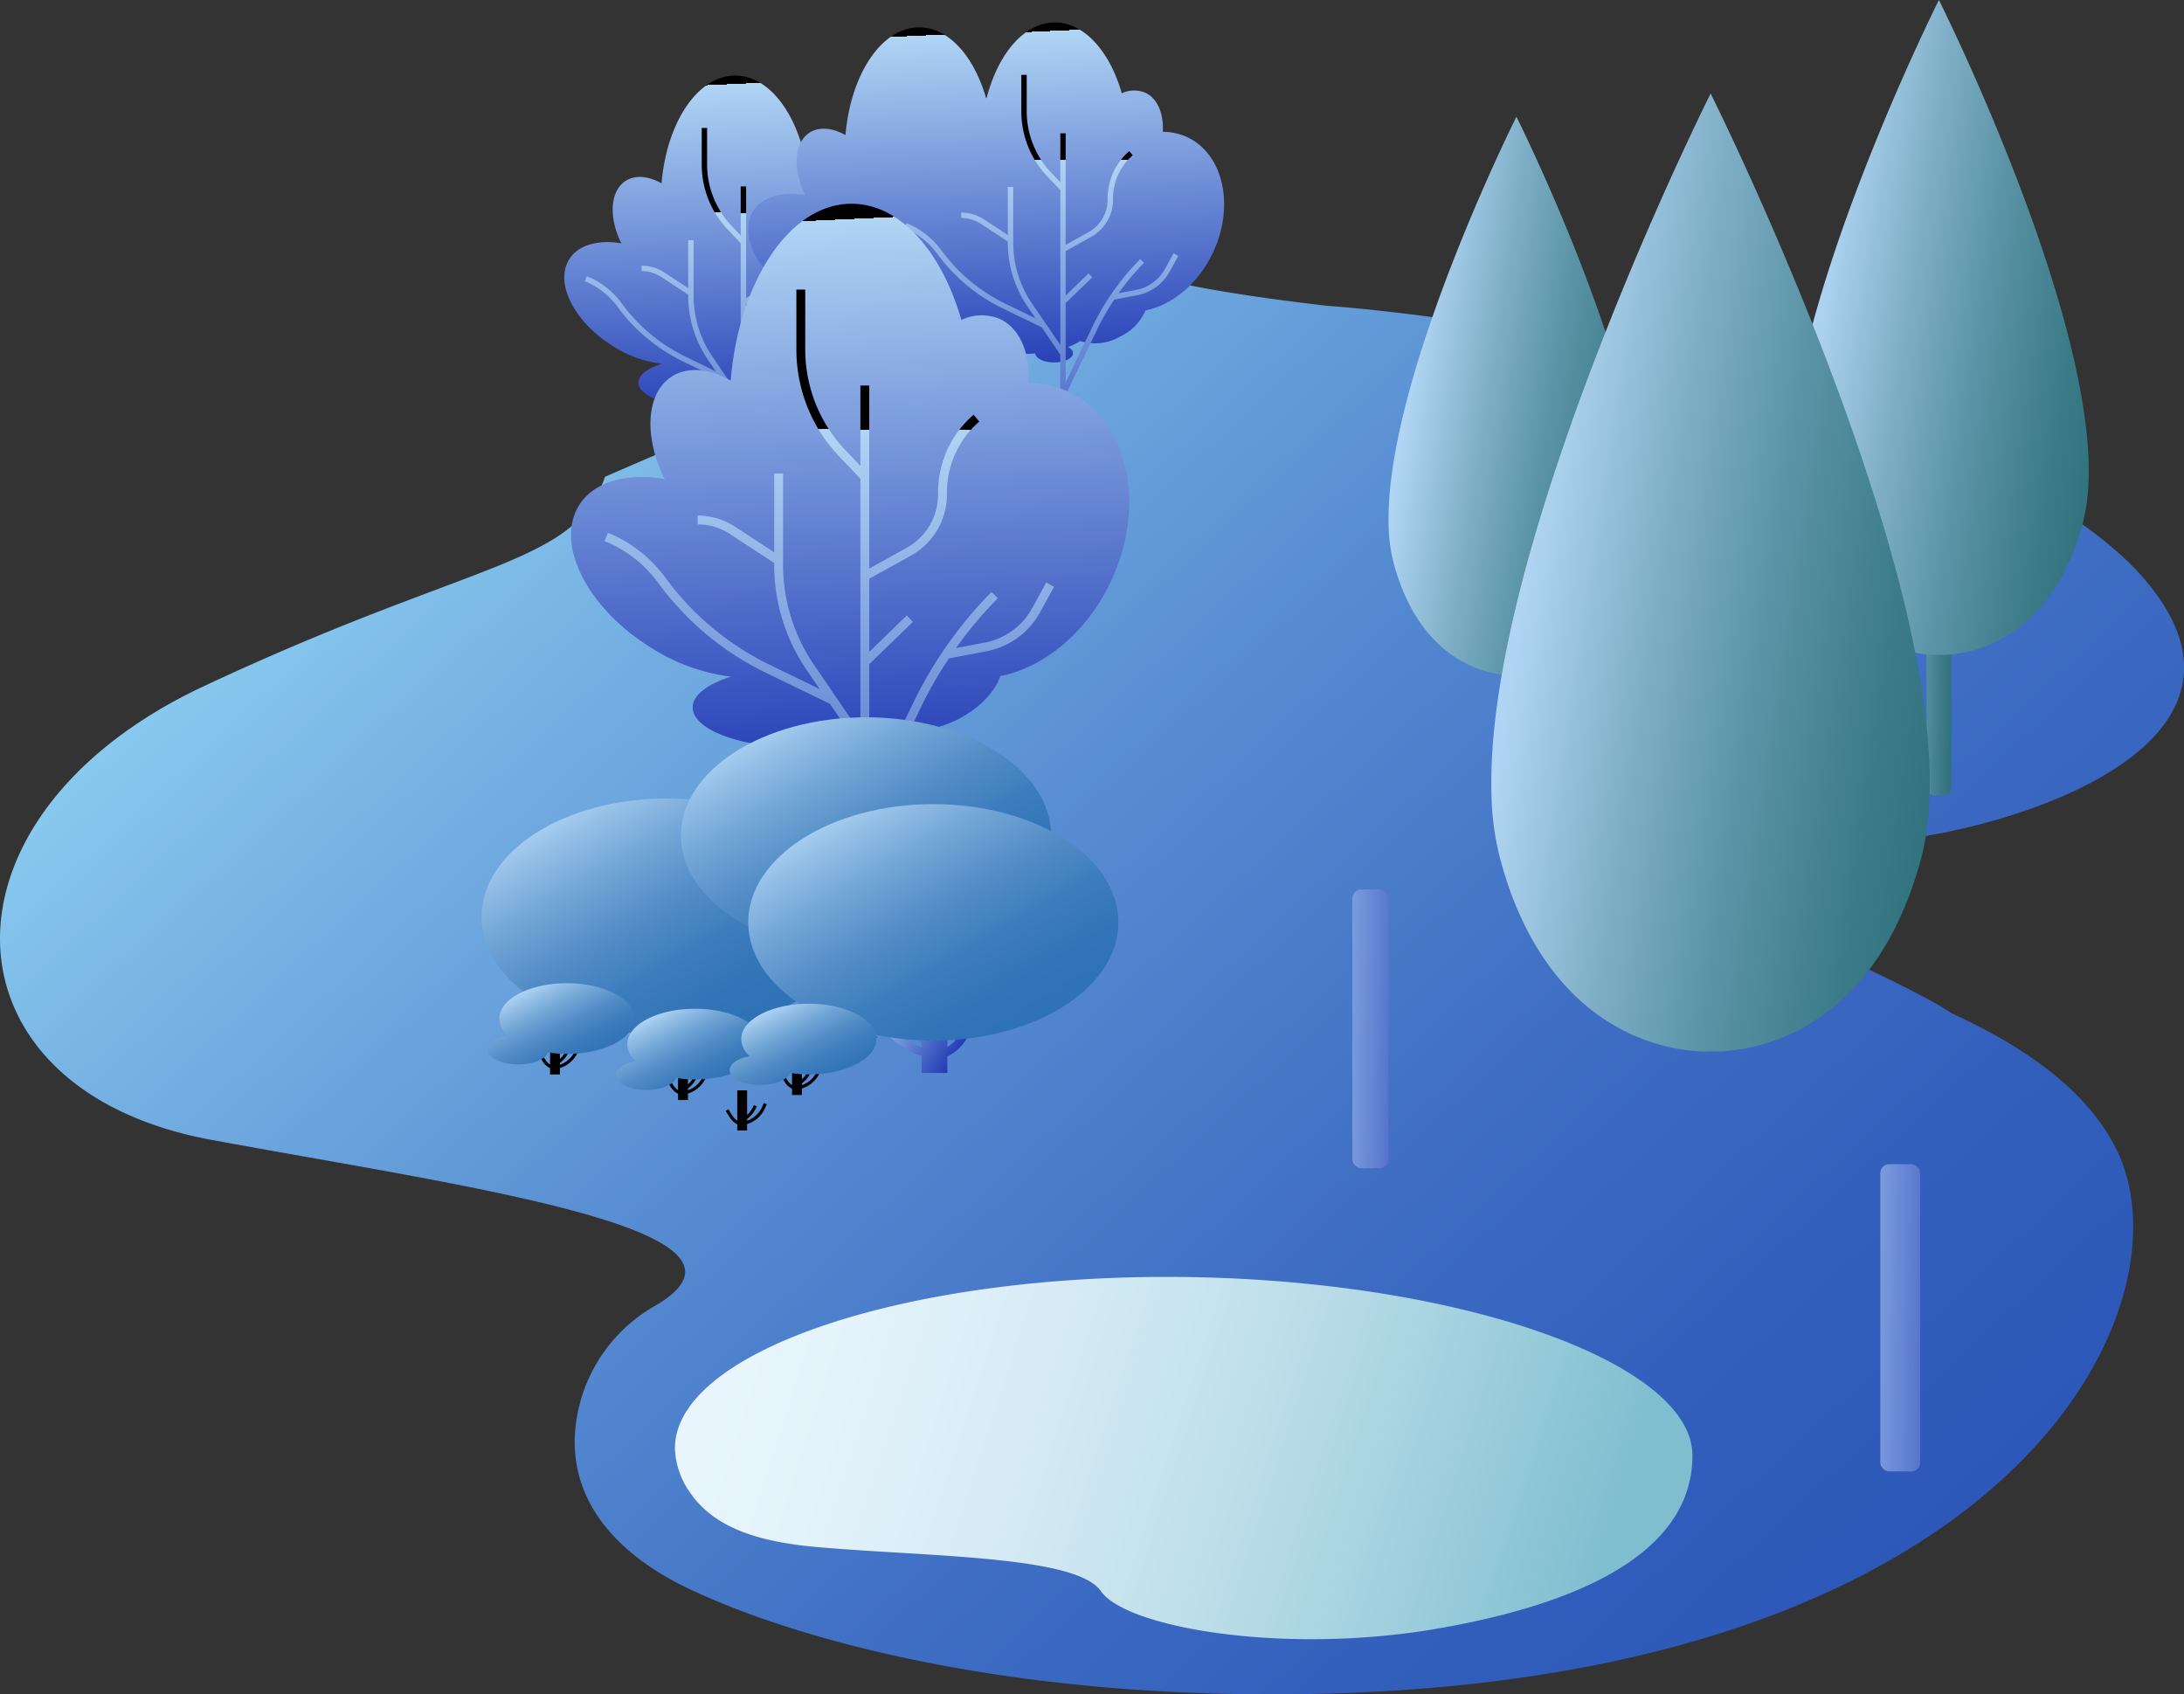
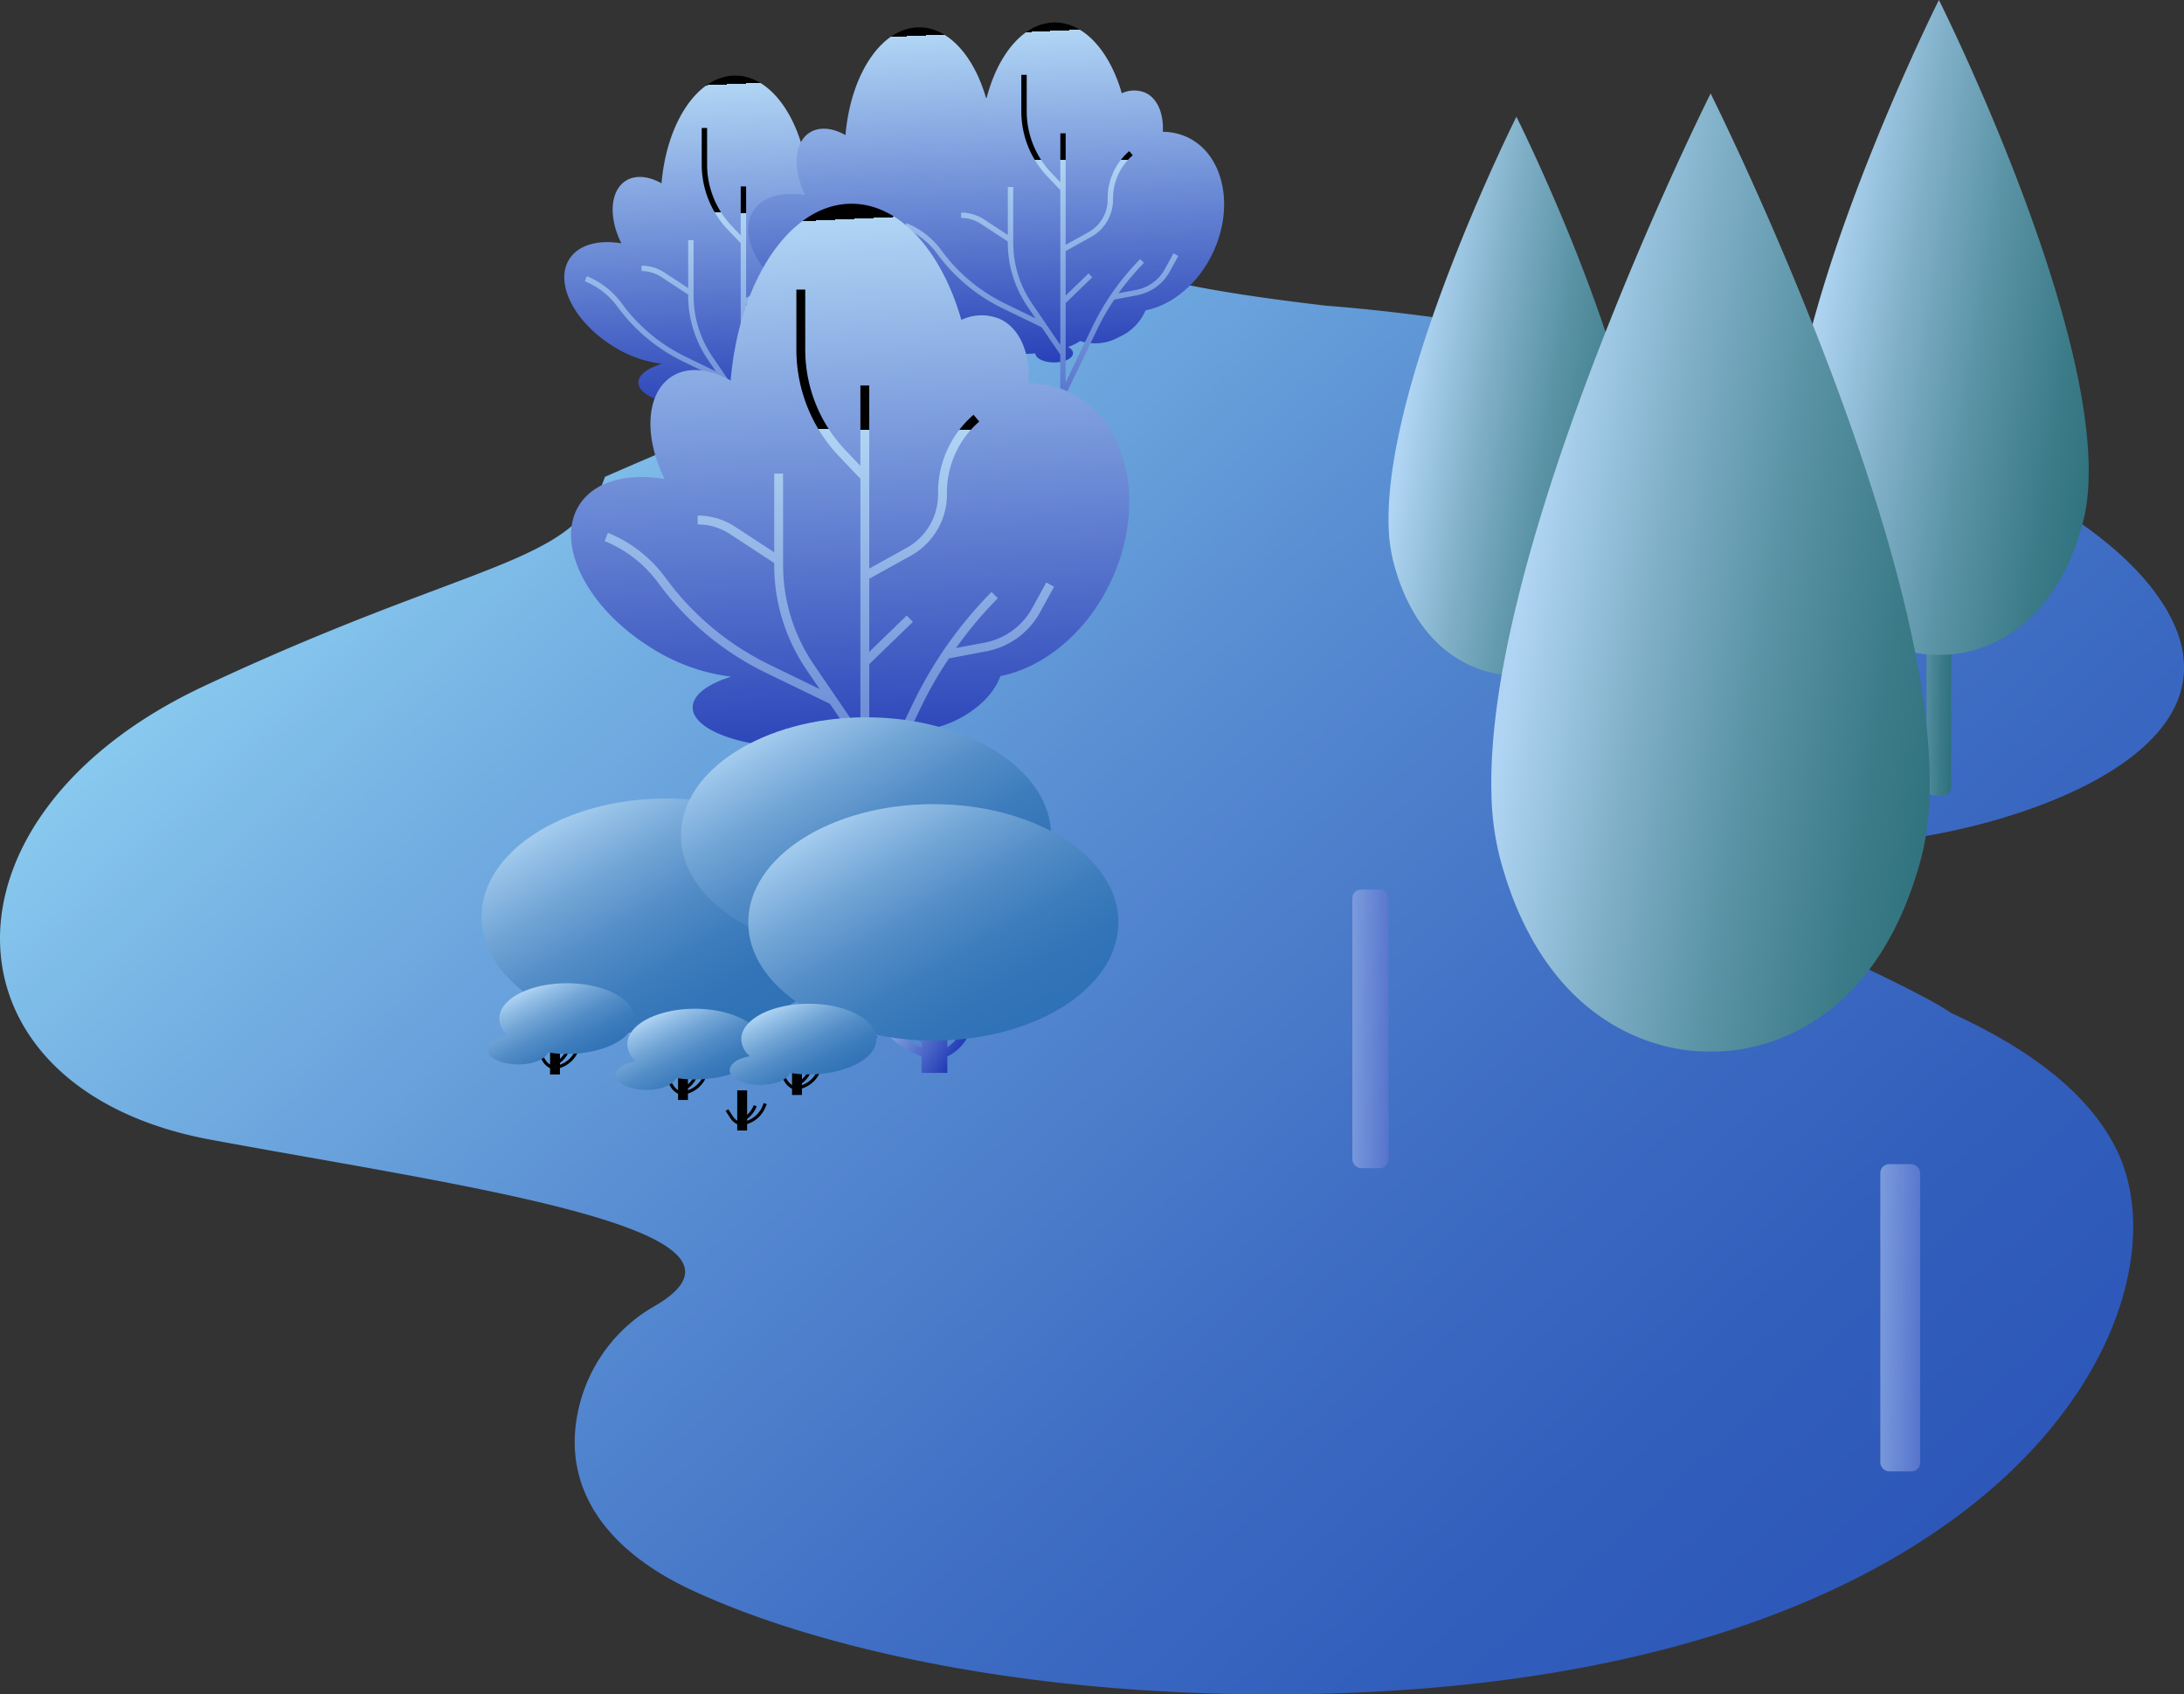
<svg xmlns="http://www.w3.org/2000/svg" xmlns:xlink="http://www.w3.org/1999/xlink" width="307.866" height="238.831" viewBox="0 0 307.866 238.831">
  <rect x="0" y="0" width="307.866" height="238.831" fill="#333333" stroke="none" />
  <defs>
    <linearGradient id="linear-gradient" x1="0.071" y1="0.176" x2="0.963" y2="0.756" gradientUnits="objectBoundingBox">
      <stop offset="0.027" stop-color="#92d5f4" />
      <stop offset="0.201" stop-color="#77b3e4" />
      <stop offset="0.444" stop-color="#568bd1" />
      <stop offset="0.667" stop-color="#3f6ec4" />
      <stop offset="0.86" stop-color="#315dbb" />
      <stop offset="1" stop-color="#2c57b9" />
    </linearGradient>
    <linearGradient id="linear-gradient-2" x1="0.941" y1="0.545" x2="-0.034" y2="0.429" gradientUnits="objectBoundingBox">
      <stop offset="0" stop-color="#7ebecf" />
      <stop offset="0.173" stop-color="#9ccddc" />
      <stop offset="0.401" stop-color="#bedfea" />
      <stop offset="0.619" stop-color="#d6ebf5" />
      <stop offset="0.819" stop-color="#e4f3fb" />
      <stop offset="0.986" stop-color="#eaf6fe" />
    </linearGradient>
    <linearGradient id="linear-gradient-3" x1="2.599" y1="0.757" x2="-1.599" y2="0.243" gradientUnits="objectBoundingBox">
      <stop offset="0" stop-color="#176067" />
      <stop offset="0.156" stop-color="#1b636a" />
      <stop offset="0.319" stop-color="#276c76" />
      <stop offset="0.484" stop-color="#3c7c89" />
      <stop offset="0.651" stop-color="#5992a4" />
      <stop offset="0.82" stop-color="#7fafc7" />
      <stop offset="0.988" stop-color="#acd2f0" />
      <stop offset="1" stop-color="#b0d5f4" />
    </linearGradient>
    <linearGradient id="linear-gradient-4" x1="1.452" y1="0.807" x2="0.108" y2="0.401" xlink:href="#linear-gradient-3" />
    <linearGradient id="linear-gradient-6" x1="1.452" y1="0.807" x2="0.108" y2="0.401" xlink:href="#linear-gradient-3" />
    <linearGradient id="linear-gradient-7" x1="0.523" y1="1.042" x2="0.474" y2="0.027" gradientUnits="objectBoundingBox">
      <stop offset="0" stop-color="#223ab5" />
      <stop offset="1" stop-color="#b0d5f4" />
      <stop offset="1" />
    </linearGradient>
    <linearGradient id="linear-gradient-8" x1="0.499" y1="1.032" x2="0.5" y2="0.185" xlink:href="#linear-gradient-7" />
    <linearGradient id="linear-gradient-11" x1="0.523" y1="1.042" x2="0.474" y2="0.027" xlink:href="#linear-gradient-7" />
    <linearGradient id="linear-gradient-19" x1="0.902" y1="0.686" x2="0.091" y2="0.189" xlink:href="#linear-gradient-7" />
    <linearGradient id="linear-gradient-20" x1="0.852" y1="0.885" x2="0.13" y2="0.095" gradientUnits="objectBoundingBox">
      <stop offset="0" stop-color="#2e71b5" />
      <stop offset="0.17" stop-color="#3274b7" />
      <stop offset="0.347" stop-color="#3e7dbd" />
      <stop offset="0.526" stop-color="#538dc7" />
      <stop offset="0.708" stop-color="#70a4d5" />
      <stop offset="0.89" stop-color="#95c0e7" />
      <stop offset="1" stop-color="#b0d5f4" />
      <stop offset="1" />
    </linearGradient>
    <linearGradient id="linear-gradient-21" x1="0.902" y1="0.686" x2="0.091" y2="0.189" xlink:href="#linear-gradient-7" />
    <linearGradient id="linear-gradient-23" x1="2.622" y1="0.76" x2="-1.622" y2="0.24" xlink:href="#linear-gradient-7" />
    <linearGradient id="linear-gradient-27" x1="2.628" y1="0.761" x2="-1.628" y2="0.239" xlink:href="#linear-gradient-7" />
    <linearGradient id="linear-gradient-29" x1="0.902" y1="0.686" x2="0.091" y2="0.189" xlink:href="#linear-gradient-7" />
    <linearGradient id="linear-gradient-31" x1="25.505" y1="0.686" x2="24.693" y2="0.189" xlink:href="#linear-gradient-7" />
    <linearGradient id="linear-gradient-32" x1="0.85" y1="0.956" x2="0.139" y2="0.187" xlink:href="#linear-gradient-20" />
    <linearGradient id="linear-gradient-33" x1="19.956" y1="0.686" x2="19.144" y2="0.189" xlink:href="#linear-gradient-7" />
    <linearGradient id="linear-gradient-34" x1="0.85" y1="0.956" x2="0.139" y2="0.187" xlink:href="#linear-gradient-20" />
    <linearGradient id="linear-gradient-35" x1="22.624" y1="0.686" x2="21.812" y2="0.189" xlink:href="#linear-gradient-7" />
    <linearGradient id="linear-gradient-37" x1="31.738" y1="0.686" x2="30.926" y2="0.189" xlink:href="#linear-gradient-7" />
  </defs>
  <g id="Raggruppa_872" data-name="Raggruppa 872" transform="translate(-257.134 -3464.385)">
    <path id="Tracciato_1837" data-name="Tracciato 1837" d="M568.875,963.285c-3.126,11.524,3.291,20.637,15.335,26.345,15.787,7.482,45.174,15.177,84.493,14.864,101.6-.816,127.582-54.276,116.821-76.585-4.049-8.437-12.948-14.657-23.4-19.445-.939-.631-1.97-1.247-3.079-1.847-4.927-2.632-9.376-4.726-13.363-6.466-7.976-3.464-5.65-15.365,3.048-15.612h.262c17.2-.446,58.582-11.932,42.185-34.933-16.382-23.017-78.659-37.8-116.81-40.815h-.093c-9.592-1.108-16.628-2.232-21.678-3.356-25.28,4.711-57.4,17.428-80.245,27.451-1.432,4.233-3.941,6.9-8.1,9.284-.016.016-.047.016-.062.031-8.237,4.7-22.893,8.237-48.482,20.245-39.059,18.367-37.628,56.719,1.078,63.878,35.176,6.52,81.317,12.644,62.523,23.474a22.344,22.344,0,0,0-10.433,13.489Z" transform="translate(-229.942 2698.713)" fill="url(#linear-gradient)" />
-     <path id="Tracciato_1838" data-name="Tracciato 1838" d="M734.382,983.705c0,13.733-15.982,21.262-38,24.742-.154.016-.292.046-.447.061-20.707,3.034-41.476-.692-44.94-5.681-3.48-5.018-24.3-4.836-39.943-6.206-1.664-.144-3.215-.345-4.657-.592-5.1-.87-10.256-2.685-13.195-6.941a11.325,11.325,0,0,1-2.249-6.4c0-13.333,31.039-24.156,69.329-24.156C700.387,958.533,734.382,970.372,734.382,983.705Z" transform="translate(-238.676 2685.841)" fill="url(#linear-gradient-2)" />
    <g id="Raggruppa_791" data-name="Raggruppa 791" transform="translate(452.863 3480.842)">
      <rect id="Rettangolo_31" data-name="Rettangolo 31" width="2.971" height="22.911" rx="0.965" transform="translate(16.539 72.77)" fill="url(#linear-gradient-3)" />
      <path id="Tracciato_1839" data-name="Tracciato 1839" d="M736.1,842.92c-4.528,16.8-17.292,15.812-17.292,15.812s-7.837.607-13.409-7.214a20.883,20.883,0,0,1-1.609-2.637c-.283-.534-.551-1.1-.809-1.69s-.51-1.237-.745-1.909c-.258-.745-.5-1.529-.727-2.362a23.052,23.052,0,0,1-.72-5.362c-.34-12.568,6.5-31.34,11.848-44.006,3.381-8.007,6.171-13.563,6.171-13.563S741.079,824.431,736.1,842.92Z" transform="translate(-700.774 -779.989)" fill="url(#linear-gradient-4)" />
    </g>
    <g id="Raggruppa_792" data-name="Raggruppa 792" transform="translate(509.319 3464.385)">
      <rect id="Rettangolo_32" data-name="Rettangolo 32" width="3.483" height="26.852" rx="1.131" transform="translate(19.384 85.286)" fill="url(#linear-gradient-3)" />
      <path id="Tracciato_1840" data-name="Tracciato 1840" d="M803.812,835.776c-5.309,19.688-20.266,18.532-20.266,18.532s-9.185.711-15.716-8.456a24.6,24.6,0,0,1-1.886-3.09c-.332-.626-.645-1.289-.948-1.981s-.6-1.45-.872-2.237c-.3-.872-.588-1.792-.854-2.768a27.151,27.151,0,0,1-.844-6.284c-.4-14.731,7.621-36.731,13.887-51.575,3.962-9.384,7.232-15.9,7.232-15.9S809.651,814.107,803.812,835.776Z" transform="translate(-762.412 -762.021)" fill="url(#linear-gradient-6)" />
    </g>
    <path id="Tracciato_1841" data-name="Tracciato 1841" d="M620.329,806.039c-2.08,4.456-5.782,7.45-9.53,8.2a7.221,7.221,0,0,1-3.687,3.732,6.863,6.863,0,0,1-5.53.579,7.33,7.33,0,0,1-1.7.845,1.075,1.075,0,0,1,.693.876c0,.716-1.189,1.3-2.659,1.3-1.44,0-2.62-.564-2.659-1.265-.563.038-1.15.061-1.744.061-5.05,0-9.141-1.539-9.141-3.444,0-1.066,1.287-2.019,3.306-2.642a16.561,16.561,0,0,1-7.023-2.576c-5.416-3.42-8.112-8.866-6.025-12.173,1.287-2.033,4.1-2.772,7.336-2.231-1.805-3.619-1.615-7.367.6-8.8,1.378-.884,3.245-.686,5.065.343.732-8.585,5.1-15.189,10.39-15.189,4.145,0,7.732,4.068,9.43,9.979a4.085,4.085,0,0,1,3.284-.092c1.744.784,2.628,2.933,2.506,5.522a8.269,8.269,0,0,1,3.428.755C621.761,792.191,623.4,799.458,620.329,806.039Z" transform="translate(-237.245 2701.385)" fill="url(#linear-gradient-7)" />
    <path id="Tracciato_1842" data-name="Tracciato 1842" d="M615.681,807.236l-1.2,2.194a6.655,6.655,0,0,1-4.609,3.351l-3.214.61a33.622,33.622,0,0,0-2.438,4.258l-4.41,9.178v16.507c0,2.172.732,2.636.732,2.636h-2.225s.731-.457.731-2.636v-22.2l-2.62-3.839-5.545-2.689a24.9,24.9,0,0,1-9.2-7.7,10.7,10.7,0,0,0-4.6-3.588l.282-.709a11.459,11.459,0,0,1,4.936,3.847,24.11,24.11,0,0,0,8.92,7.465l4.334,2.11-1.1-1.622a16.013,16.013,0,0,1-2.8-9.072v-.137l-3.794-2.483a5.079,5.079,0,0,0-2.781-.831v-.762a5.908,5.908,0,0,1,3.2.953l3.375,2.209v-6.764h.761v7.816a15.214,15.214,0,0,0,2.674,8.638l3.969,5.811V797.957l-1.82-1.911a13.314,13.314,0,0,1-3.679-9.2V781.71h.761v5.134a12.559,12.559,0,0,0,3.467,8.677l1.271,1.333v-6.9h.762v15.723l3.215-1.782a5.236,5.236,0,0,0,2.7-4.57v-.183a8.793,8.793,0,0,1,3.046-6.672l.5.579a8.051,8.051,0,0,0-2.781,6.094v.183a6.011,6.011,0,0,1-3.092,5.241l-3.58,1.988v6.277l3.222-3.123.526.549-3.748,3.633V825.06l3.725-7.747a35.628,35.628,0,0,1,6.78-9.629l.54.534a34.859,34.859,0,0,0-3.6,4.281l2.468-.465a5.912,5.912,0,0,0,4.083-2.97l1.2-2.194Z" transform="translate(-237.51 2700.708)" fill="url(#linear-gradient-8)" />
    <path id="Tracciato_1843" data-name="Tracciato 1843" d="M648.638,798.614c-2.08,4.456-5.782,7.45-9.529,8.2a7.223,7.223,0,0,1-3.687,3.732,6.863,6.863,0,0,1-5.53.579,7.332,7.332,0,0,1-1.7.845,1.075,1.075,0,0,1,.693.876c0,.716-1.189,1.3-2.659,1.3-1.44,0-2.62-.564-2.658-1.265-.564.038-1.15.06-1.745.06-5.05,0-9.141-1.538-9.141-3.443,0-1.066,1.288-2.019,3.306-2.643a16.54,16.54,0,0,1-7.023-2.575c-5.417-3.42-8.113-8.866-6.026-12.173,1.288-2.033,4.1-2.773,7.336-2.231-1.805-3.619-1.615-7.367.6-8.8,1.378-.884,3.245-.686,5.066.343.731-8.585,5.1-15.189,10.389-15.189,4.145,0,7.732,4.068,9.431,9.979a4.083,4.083,0,0,1,3.283-.092c1.745.784,2.628,2.933,2.506,5.522a8.267,8.267,0,0,1,3.428.755C650.07,784.766,651.707,792.033,648.638,798.614Z" transform="translate(-239.625 2702.01)" fill="url(#linear-gradient-7)" />
    <path id="Tracciato_1844" data-name="Tracciato 1844" d="M643.99,799.811l-1.2,2.194a6.656,6.656,0,0,1-4.609,3.351l-3.214.61a33.622,33.622,0,0,0-2.438,4.258l-4.41,9.178v16.507c0,2.172.732,2.636.732,2.636h-2.225s.731-.457.731-2.636V813.7l-2.62-3.839-5.546-2.689a24.888,24.888,0,0,1-9.2-7.7,10.7,10.7,0,0,0-4.6-3.588l.282-.709a11.459,11.459,0,0,1,4.936,3.847,24.109,24.109,0,0,0,8.92,7.465l4.334,2.11-1.1-1.622a16.013,16.013,0,0,1-2.8-9.072v-.137l-3.794-2.483a5.079,5.079,0,0,0-2.781-.831v-.762a5.908,5.908,0,0,1,3.2.953l3.375,2.209v-6.764h.761v7.816a15.215,15.215,0,0,0,2.674,8.638l3.969,5.812V790.532l-1.82-1.911a13.314,13.314,0,0,1-3.679-9.2v-5.134h.761v5.134a12.558,12.558,0,0,0,3.467,8.676l1.271,1.333v-6.9h.762v15.723l3.215-1.782a5.236,5.236,0,0,0,2.7-4.57v-.183a8.791,8.791,0,0,1,3.047-6.672l.495.579a8.05,8.05,0,0,0-2.78,6.094v.183a6.012,6.012,0,0,1-3.093,5.241l-3.58,1.988V805.4l3.222-3.123.526.549-3.748,3.633v11.175l3.725-7.747a35.631,35.631,0,0,1,6.78-9.629l.54.534a35,35,0,0,0-3.595,4.28l2.467-.464a5.912,5.912,0,0,0,4.083-2.97l1.2-2.194Z" transform="translate(-239.89 2701.333)" fill="url(#linear-gradient-8)" />
    <path id="Tracciato_1845" data-name="Tracciato 1845" d="M669.525,797.866c-2.08,4.456-5.782,7.45-9.529,8.2a7.22,7.22,0,0,1-3.687,3.732,6.853,6.853,0,0,1-5.529.579,7.357,7.357,0,0,1-1.7.845c.434.229.693.533.693.877,0,.715-1.189,1.3-2.659,1.3-1.44,0-2.62-.564-2.658-1.265-.564.038-1.15.061-1.745.061-5.05,0-9.141-1.539-9.141-3.443,0-1.067,1.288-2.019,3.306-2.643a16.552,16.552,0,0,1-7.023-2.575c-5.417-3.42-8.113-8.867-6.026-12.173,1.288-2.034,4.1-2.772,7.336-2.232-1.805-3.618-1.615-7.366.6-8.8,1.378-.883,3.245-.685,5.066.343.731-8.584,5.1-15.189,10.39-15.189,4.144,0,7.731,4.068,9.43,9.979a4.083,4.083,0,0,1,3.283-.092c1.745.785,2.628,2.933,2.506,5.523a8.249,8.249,0,0,1,3.428.754C670.957,784.019,672.594,791.285,669.525,797.866Z" transform="translate(-241.381 2702.072)" fill="url(#linear-gradient-11)" />
    <path id="Tracciato_1846" data-name="Tracciato 1846" d="M664.877,799.063l-1.2,2.194a6.659,6.659,0,0,1-4.608,3.352l-3.215.609a33.5,33.5,0,0,0-2.437,4.258L649,818.654v16.508c0,2.171.732,2.635.732,2.635h-2.225s.732-.457.732-2.635v-22.2l-2.62-3.84-5.546-2.689a24.881,24.881,0,0,1-9.2-7.7,10.708,10.708,0,0,0-4.6-3.588l.282-.708a11.457,11.457,0,0,1,4.936,3.846,24.113,24.113,0,0,0,8.92,7.466l4.334,2.109-1.1-1.622a16.013,16.013,0,0,1-2.8-9.072v-.137l-3.794-2.483a5.076,5.076,0,0,0-2.78-.831v-.761a5.911,5.911,0,0,1,3.2.952l3.375,2.209v-6.764h.761v7.816a15.209,15.209,0,0,0,2.674,8.638l3.969,5.812V789.784l-1.821-1.911a13.314,13.314,0,0,1-3.679-9.2v-5.134h.762v5.134a12.558,12.558,0,0,0,3.466,8.676l1.272,1.333v-6.9H649V797.5l3.215-1.782a5.235,5.235,0,0,0,2.7-4.57v-.183a8.794,8.794,0,0,1,3.047-6.672l.495.579a8.051,8.051,0,0,0-2.78,6.094v.183a6.012,6.012,0,0,1-3.093,5.241L649,798.378v6.276l3.222-3.122.526.548L649,805.712v11.175l3.725-7.747a35.609,35.609,0,0,1,6.78-9.628l.54.533a35,35,0,0,0-3.595,4.281l2.468-.464A5.91,5.91,0,0,0,663,800.891l1.2-2.194Z" transform="translate(-241.646 2701.395)" fill="url(#linear-gradient-8)" />
    <path id="Tracciato_1847" data-name="Tracciato 1847" d="M706.6,842.64c-4.2,9.007-11.686,15.058-19.261,16.566-.924,2.74-3.649,5.635-7.452,7.544-4.142,2.063-8.421,2.4-11.177,1.17a14.835,14.835,0,0,1-3.434,1.709,2.175,2.175,0,0,1,1.4,1.771c0,1.447-2.4,2.633-5.374,2.633-2.91,0-5.3-1.139-5.373-2.556-1.139.077-2.325.124-3.526.124-10.207,0-18.475-3.111-18.475-6.959,0-2.155,2.6-4.08,6.682-5.343a33.456,33.456,0,0,1-14.195-5.2c-10.946-6.912-16.4-17.921-12.178-24.6,2.6-4.111,8.283-5.6,14.826-4.511-3.649-7.314-3.263-14.888,1.216-17.783,2.787-1.786,6.559-1.386,10.239.692,1.477-17.351,10.315-30.7,21-30.7,8.375,0,15.627,8.222,19.06,20.169a8.259,8.259,0,0,1,6.636-.185c3.525,1.585,5.311,5.928,5.065,11.162a16.694,16.694,0,0,1,6.928,1.524C709.5,814.65,712.809,829.338,706.6,842.64Z" transform="translate(-240.515 2701.088)" fill="url(#linear-gradient-11)" />
    <path id="Tracciato_1848" data-name="Tracciato 1848" d="M697.21,845.058l-2.433,4.434a13.454,13.454,0,0,1-9.315,6.774l-6.5,1.232a67.8,67.8,0,0,0-4.927,8.606l-8.915,18.553V918.02c0,4.387,1.478,5.327,1.478,5.327h-4.5s1.478-.924,1.478-5.327V873.14l-5.3-7.76-11.209-5.434a50.29,50.29,0,0,1-18.6-15.566,21.638,21.638,0,0,0-9.3-7.251l.57-1.432a23.157,23.157,0,0,1,9.976,7.775,48.746,48.746,0,0,0,18.029,15.088l8.76,4.265-2.232-3.279a32.363,32.363,0,0,1-5.666-18.337v-.278l-7.667-5.019a10.273,10.273,0,0,0-5.619-1.678v-1.54a11.954,11.954,0,0,1,6.466,1.924l6.82,4.465V825.412h1.54v15.8a30.738,30.738,0,0,0,5.4,17.458l8.022,11.748v-44.11l-3.679-3.864a26.911,26.911,0,0,1-7.436-18.6V793.466h1.54v10.376a25.381,25.381,0,0,0,7.005,17.536l2.571,2.695V810.124h1.54V841.9l6.5-3.6a10.583,10.583,0,0,0,5.451-9.238v-.369A17.774,17.774,0,0,1,683.23,815.2l1,1.171a16.272,16.272,0,0,0-5.619,12.317v.369a12.148,12.148,0,0,1-6.251,10.593l-7.236,4.018v12.686l6.512-6.312,1.062,1.108-7.575,7.345v22.586l7.529-15.658a72.014,72.014,0,0,1,13.7-19.461l1.094,1.077a70.725,70.725,0,0,0-7.267,8.653l4.988-.939a11.952,11.952,0,0,0,8.252-6l2.433-4.434Z" transform="translate(-241.05 2699.72)" fill="url(#linear-gradient-8)" />
    <path id="Tracciato_1849" data-name="Tracciato 1849" d="M651.11,846.512c-3.413,7.313-9.487,12.225-15.637,13.449-.75,2.225-2.963,4.575-6.051,6.125-3.362,1.675-6.837,1.95-9.074.95a12.031,12.031,0,0,1-2.788,1.388,1.767,1.767,0,0,1,1.138,1.438c0,1.174-1.95,2.137-4.363,2.137-2.362,0-4.3-.925-4.362-2.075-.925.062-1.888.1-2.863.1-8.287,0-15-2.525-15-5.649,0-1.75,2.112-3.313,5.425-4.338a27.149,27.149,0,0,1-11.525-4.225c-8.887-5.612-13.312-14.549-9.887-19.974,2.113-3.337,6.726-4.549,12.038-3.662-2.963-5.937-2.651-12.087.987-14.437,2.262-1.451,5.324-1.126,8.312.562,1.2-14.088,8.374-24.925,17.049-24.925,6.8,0,12.687,6.675,15.474,16.375a6.707,6.707,0,0,1,5.387-.15c2.863,1.288,4.313,4.812,4.112,9.062a13.542,13.542,0,0,1,5.625,1.238C653.46,823.788,656.147,835.712,651.11,846.512Z" transform="translate(-237.332 2699.727)" fill="url(#linear-gradient-11)" />
    <path id="Tracciato_1850" data-name="Tracciato 1850" d="M643.484,848.475l-1.976,3.6a10.924,10.924,0,0,1-7.562,5.5l-5.275,1a55.042,55.042,0,0,0-4,6.988l-7.238,15.061V907.71c0,3.563,1.2,4.325,1.2,4.325h-3.65s1.2-.749,1.2-4.325V871.274l-4.3-6.3-9.1-4.412a40.845,40.845,0,0,1-15.1-12.637,17.562,17.562,0,0,0-7.55-5.888l.463-1.162a18.81,18.81,0,0,1,8.1,6.312,39.575,39.575,0,0,0,14.636,12.25l7.113,3.462-1.813-2.663a26.27,26.27,0,0,1-4.6-14.887v-.224l-6.225-4.075a8.338,8.338,0,0,0-4.562-1.363v-1.249A9.7,9.7,0,0,1,598.5,840l5.538,3.625v-11.1h1.249V845.35a24.962,24.962,0,0,0,4.387,14.175l6.513,9.537V833.25l-2.988-3.137a21.85,21.85,0,0,1-6.038-15.1v-8.425h1.25v8.425a20.6,20.6,0,0,0,5.688,14.237l2.087,2.187V820.113h1.249v25.8l5.275-2.926a8.591,8.591,0,0,0,4.425-7.5v-.3a14.428,14.428,0,0,1,5-10.949l.812.95a13.208,13.208,0,0,0-4.562,10v.3a9.863,9.863,0,0,1-5.075,8.6l-5.875,3.262v10.3l5.288-5.125.863.9-6.15,5.963v18.337l6.113-12.712a58.478,58.478,0,0,1,11.124-15.8l.888.876a57.43,57.43,0,0,0-5.9,7.024l4.05-.762a9.7,9.7,0,0,0,6.7-4.875l1.976-3.6Z" transform="translate(-237.767 2698.616)" fill="url(#linear-gradient-8)" />
    <path id="Tracciato_1851" data-name="Tracciato 1851" d="M600.673,843.643c-2.508,5.374-6.972,8.984-11.492,9.885a8.711,8.711,0,0,1-4.447,4.5c-2.471,1.231-5.025,1.433-6.669.7a8.878,8.878,0,0,1-2.049,1.019,1.3,1.3,0,0,1,.836,1.057c0,.863-1.433,1.571-3.207,1.571-1.736,0-3.16-.681-3.206-1.525-.68.046-1.388.073-2.1.073-6.091,0-11.024-1.856-11.024-4.153,0-1.286,1.552-2.434,3.987-3.187a19.963,19.963,0,0,1-8.469-3.1c-6.532-4.124-9.784-10.693-7.267-14.68,1.552-2.453,4.942-3.344,8.847-2.692-2.177-4.363-1.948-8.883.725-10.61,1.663-1.066,3.914-.827,6.109.413.882-10.353,6.155-18.317,12.531-18.317,5,0,9.324,4.906,11.373,12.034a4.931,4.931,0,0,1,3.959-.111c2.1.947,3.169,3.537,3.023,6.661a9.953,9.953,0,0,1,4.134.91C602.4,826.941,604.375,835.706,600.673,843.643Z" transform="translate(-234.788 2698.784)" fill="url(#linear-gradient-11)" />
    <path id="Tracciato_1852" data-name="Tracciato 1852" d="M595.068,845.085l-1.452,2.646a8.027,8.027,0,0,1-5.558,4.042l-3.877.735a40.582,40.582,0,0,0-2.939,5.135l-5.319,11.07V888.62c0,2.618.881,3.178.881,3.178h-2.682s.882-.551.882-3.178V861.842l-3.161-4.63-6.688-3.243a30.017,30.017,0,0,1-11.1-9.287,12.907,12.907,0,0,0-5.549-4.327l.34-.854a13.825,13.825,0,0,1,5.953,4.639,29.082,29.082,0,0,0,10.757,9l5.227,2.544-1.332-1.957a19.3,19.3,0,0,1-3.382-10.941v-.166l-4.574-2.994a6.124,6.124,0,0,0-3.353-1v-.919a7.132,7.132,0,0,1,3.858,1.149l4.069,2.664v-8.158h.919v9.426a18.341,18.341,0,0,0,3.225,10.418l4.787,7.01V833.9l-2.2-2.306a16.055,16.055,0,0,1-4.437-11.1V814.3h.919v6.192a15.143,15.143,0,0,0,4.18,10.464L575,832.564v-8.323h.919V843.2l3.876-2.15a6.313,6.313,0,0,0,3.252-5.512v-.22a10.6,10.6,0,0,1,3.675-8.048l.6.7a9.707,9.707,0,0,0-3.353,7.349v.22a7.25,7.25,0,0,1-3.73,6.321l-4.318,2.4v7.569l3.885-3.766.634.661-4.519,4.382v13.477l4.492-9.342a42.981,42.981,0,0,1,8.176-11.612l.652.643a42.149,42.149,0,0,0-4.336,5.163l2.976-.561a7.126,7.126,0,0,0,4.924-3.583l1.452-2.645Z" transform="translate(-235.108 2697.968)" fill="url(#linear-gradient-8)" />
    <g id="Raggruppa_799" data-name="Raggruppa 799" transform="translate(342.224 3600.055)">
      <path id="Tracciato_1853" data-name="Tracciato 1853" d="M595.08,917.722l-1.632,2.54a6.506,6.506,0,0,1-2.617,2.34v2.309H587.2v-2.37a10.758,10.758,0,0,1-6.682-6.051l-.539-1.263,1.078-.446.523,1.262a9.476,9.476,0,0,0,5.62,5.266v-.647l-.154-.123A10.851,10.851,0,0,1,583.672,916l1.078-.416a9.393,9.393,0,0,0,2.448,3.572v-9.007h3.633v11.131a5.313,5.313,0,0,0,1.632-1.631l1.647-2.556Z" transform="translate(-579.977 -910.146)" fill="url(#linear-gradient-19)" />
    </g>
    <ellipse id="Ellisse_31" data-name="Ellisse 31" cx="26.089" cy="16.662" rx="26.089" ry="16.662" transform="translate(325.014 3576.94)" fill="url(#linear-gradient-20)" />
    <g id="Raggruppa_801" data-name="Raggruppa 801" transform="translate(370.333 3588.608)">
      <path id="Tracciato_1854" data-name="Tracciato 1854" d="M625.77,905.223l-1.632,2.54a6.506,6.506,0,0,1-2.617,2.34v2.31h-3.633v-2.371a10.758,10.758,0,0,1-6.682-6.051l-.539-1.262,1.078-.447.523,1.262a9.476,9.476,0,0,0,5.62,5.266v-.647l-.154-.123a10.846,10.846,0,0,1-3.372-4.542l1.078-.416a9.394,9.394,0,0,0,2.448,3.572v-9.006h3.633v11.131a5.328,5.328,0,0,0,1.632-1.632l1.647-2.555Z" transform="translate(-610.667 -897.648)" fill="url(#linear-gradient-21)" />
    </g>
    <ellipse id="Ellisse_32" data-name="Ellisse 32" cx="26.089" cy="16.662" rx="26.089" ry="16.662" transform="translate(353.124 3565.493)" fill="url(#linear-gradient-20)" />
    <g id="Raggruppa_803" data-name="Raggruppa 803" transform="translate(419.411 3464.999)">
      <rect id="Rettangolo_33" data-name="Rettangolo 33" width="5.095" height="39.283" rx="1.239" transform="translate(28.358 124.768)" fill="url(#linear-gradient-23)" />
      <path id="Tracciato_1855" data-name="Tracciato 1855" d="M724.814,870.591c-7.765,28.8-29.647,27.11-29.647,27.11s-13.437,1.04-22.991-12.369a35.9,35.9,0,0,1-2.76-4.521c-.485-.915-.943-1.886-1.387-2.9s-.874-2.121-1.276-3.273c-.443-1.276-.86-2.62-1.247-4.049a39.6,39.6,0,0,1-1.235-9.194c-.583-21.549,11.149-53.734,20.315-75.45,5.8-13.728,10.581-23.255,10.581-23.255S733.356,838.891,724.814,870.591Z" transform="translate(-664.25 -762.692)" fill="url(#linear-gradient-4)" />
    </g>
    <g id="Raggruppa_804" data-name="Raggruppa 804" transform="translate(467.353 3477.57)">
      <rect id="Rettangolo_34" data-name="Rettangolo 34" width="5.095" height="39.283" rx="1.239" transform="translate(28.358 124.768)" fill="url(#linear-gradient-23)" />
      <path id="Tracciato_1856" data-name="Tracciato 1856" d="M777.157,884.316c-7.765,28.8-29.647,27.11-29.647,27.11s-13.437,1.04-22.991-12.369a35.891,35.891,0,0,1-2.76-4.521c-.485-.915-.943-1.886-1.387-2.9s-.874-2.121-1.276-3.273c-.443-1.276-.859-2.62-1.247-4.049a39.593,39.593,0,0,1-1.235-9.194c-.583-21.549,11.149-53.734,20.315-75.45,5.8-13.728,10.581-23.255,10.581-23.255S785.7,852.616,777.157,884.316Z" transform="translate(-716.593 -776.417)" fill="url(#linear-gradient-4)" />
    </g>
    <g id="Raggruppa_805" data-name="Raggruppa 805" transform="translate(490.929 3490.931)">
      <rect id="Rettangolo_35" data-name="Rettangolo 35" width="5.617" height="43.308" rx="1.239" transform="translate(31.263 137.553)" fill="url(#linear-gradient-27)" />
      <path id="Tracciato_1857" data-name="Tracciato 1857" d="M809.1,909.96c-8.561,31.753-32.685,29.887-32.685,29.887s-14.814,1.147-25.347-13.636a39.48,39.48,0,0,1-3.043-4.984c-.535-1.008-1.04-2.079-1.529-3.195-.489-1.131-.963-2.339-1.407-3.608-.489-1.407-.947-2.89-1.376-4.464a43.71,43.71,0,0,1-1.36-10.137c-.642-23.757,12.292-59.241,22.4-83.182C771.144,801.507,776.418,791,776.418,791S818.521,875.011,809.1,909.96Z" transform="translate(-742.334 -791.004)" fill="url(#linear-gradient-4)" />
    </g>
    <g id="Raggruppa_806" data-name="Raggruppa 806" transform="translate(379.819 3600.849)">
      <path id="Tracciato_1858" data-name="Tracciato 1858" d="M636.127,918.588l-1.632,2.54a6.506,6.506,0,0,1-2.617,2.34v2.31h-3.633v-2.371a10.758,10.758,0,0,1-6.682-6.051l-.539-1.262,1.078-.447.523,1.262a9.476,9.476,0,0,0,5.62,5.266v-.647l-.154-.123a10.846,10.846,0,0,1-3.372-4.542l1.078-.416a9.393,9.393,0,0,0,2.448,3.572v-9.006h3.633v11.131a5.325,5.325,0,0,0,1.632-1.632l1.647-2.555Z" transform="translate(-621.024 -911.013)" fill="url(#linear-gradient-29)" />
    </g>
    <ellipse id="Ellisse_33" data-name="Ellisse 33" cx="26.089" cy="16.662" rx="26.089" ry="16.662" transform="translate(362.61 3577.734)" fill="url(#linear-gradient-20)" />
    <g id="Raggruppa_808" data-name="Raggruppa 808" transform="translate(351.092 3613.776)">
      <path id="Tracciato_1859" data-name="Tracciato 1859" d="M589.66,928.03l.626.974a2.5,2.5,0,0,0,1,.9v.885h1.392v-.909a4.124,4.124,0,0,0,2.561-2.319l.207-.484-.413-.17-.2.484a3.631,3.631,0,0,1-2.154,2.018v-.247l.06-.048a4.164,4.164,0,0,0,1.292-1.74l-.413-.159a3.6,3.6,0,0,1-.939,1.368v-3.452h-1.392v4.267a2.049,2.049,0,0,1-.626-.626l-.632-.98Z" transform="translate(-589.66 -925.127)" fill="url(#linear-gradient-31)" />
    </g>
    <path id="Tracciato_1860" data-name="Tracciato 1860" d="M602.521,922.257c0,2.74-4.265,4.972-9.516,4.972a14.943,14.943,0,0,1-2.664-.215c-.354.97-2.109,1.694-4.218,1.694-2.356,0-4.28-.924-4.28-2.078,0-.909,1.185-1.679,2.832-1.956a3.313,3.313,0,0,1-1.2-2.417c0-2.756,4.265-4.989,9.53-4.989S602.521,919.5,602.521,922.257Z" transform="translate(-237.91 2689.31)" fill="url(#linear-gradient-32)" />
    <g id="Raggruppa_810" data-name="Raggruppa 810" transform="translate(367.154 3613.067)">
      <path id="Tracciato_1861" data-name="Tracciato 1861" d="M607.2,927.256l.626.974a2.5,2.5,0,0,0,1,.9v.886h1.392V929.1a4.128,4.128,0,0,0,2.562-2.319l.206-.485-.413-.171-.2.484a3.631,3.631,0,0,1-2.154,2.018v-.247l.06-.048a4.162,4.162,0,0,0,1.292-1.741l-.413-.159a3.593,3.593,0,0,1-.939,1.369v-3.452h-1.392v4.266a2.038,2.038,0,0,1-.626-.625l-.632-.979Z" transform="translate(-607.196 -924.353)" fill="url(#linear-gradient-33)" />
    </g>
    <path id="Tracciato_1862" data-name="Tracciato 1862" d="M620.057,921.482c0,2.741-4.265,4.973-9.515,4.973a14.958,14.958,0,0,1-2.664-.215c-.354.97-2.108,1.694-4.218,1.694-2.356,0-4.28-.924-4.28-2.079,0-.909,1.185-1.678,2.833-1.956a3.308,3.308,0,0,1-1.2-2.417c0-2.755,4.265-4.988,9.531-4.988C615.791,916.494,620.057,918.727,620.057,921.482Z" transform="translate(-239.385 2689.375)" fill="url(#linear-gradient-34)" />
    <g id="Raggruppa_812" data-name="Raggruppa 812" transform="translate(359.431 3618.078)">
      <path id="Tracciato_1863" data-name="Tracciato 1863" d="M598.764,932.727l.626.974a2.5,2.5,0,0,0,1,.9v.885h1.392v-.909a4.121,4.121,0,0,0,2.561-2.319l.207-.484-.413-.171-.2.484a3.633,3.633,0,0,1-2.154,2.019v-.248l.06-.047a4.173,4.173,0,0,0,1.292-1.741l-.413-.159a3.608,3.608,0,0,1-.939,1.369v-3.452h-1.392v4.266a2.039,2.039,0,0,1-.626-.626l-.632-.98Z" transform="translate(-598.764 -929.824)" fill="url(#linear-gradient-35)" />
    </g>
    <path id="Tracciato_1864" data-name="Tracciato 1864" d="M611.625,926.953c0,2.74-4.265,4.973-9.516,4.973a14.942,14.942,0,0,1-2.663-.215c-.354.97-2.109,1.694-4.218,1.694-2.356,0-4.28-.924-4.28-2.078,0-.909,1.185-1.678,2.832-1.956a3.312,3.312,0,0,1-1.2-2.417c0-2.756,4.265-4.988,9.53-4.988S611.625,924.2,611.625,926.953Z" transform="translate(-238.676 2688.915)" fill="url(#linear-gradient-32)" />
    <g id="Raggruppa_814" data-name="Raggruppa 814" transform="translate(333.048 3610.178)">
      <path id="Tracciato_1865" data-name="Tracciato 1865" d="M569.959,924.1l.626.974a2.5,2.5,0,0,0,1,.9v.886h1.392v-.91a4.119,4.119,0,0,0,2.561-2.319l.207-.484-.413-.171-.2.484a3.633,3.633,0,0,1-2.154,2.019v-.248l.06-.047a4.161,4.161,0,0,0,1.292-1.741l-.413-.159a3.594,3.594,0,0,1-.939,1.369V921.2h-1.392v4.266a2.039,2.039,0,0,1-.626-.626l-.632-.979Z" transform="translate(-569.959 -921.198)" fill="url(#linear-gradient-37)" />
    </g>
    <path id="Tracciato_1866" data-name="Tracciato 1866" d="M582.82,918.327c0,2.74-4.266,4.973-9.516,4.973a14.947,14.947,0,0,1-2.663-.216c-.354.97-2.109,1.694-4.218,1.694-2.356,0-4.28-.923-4.28-2.078,0-.909,1.185-1.678,2.832-1.956a3.312,3.312,0,0,1-1.2-2.417c0-2.756,4.265-4.988,9.53-4.988S582.82,915.571,582.82,918.327Z" transform="translate(-236.254 2689.641)" fill="url(#linear-gradient-32)" />
  </g>
</svg>